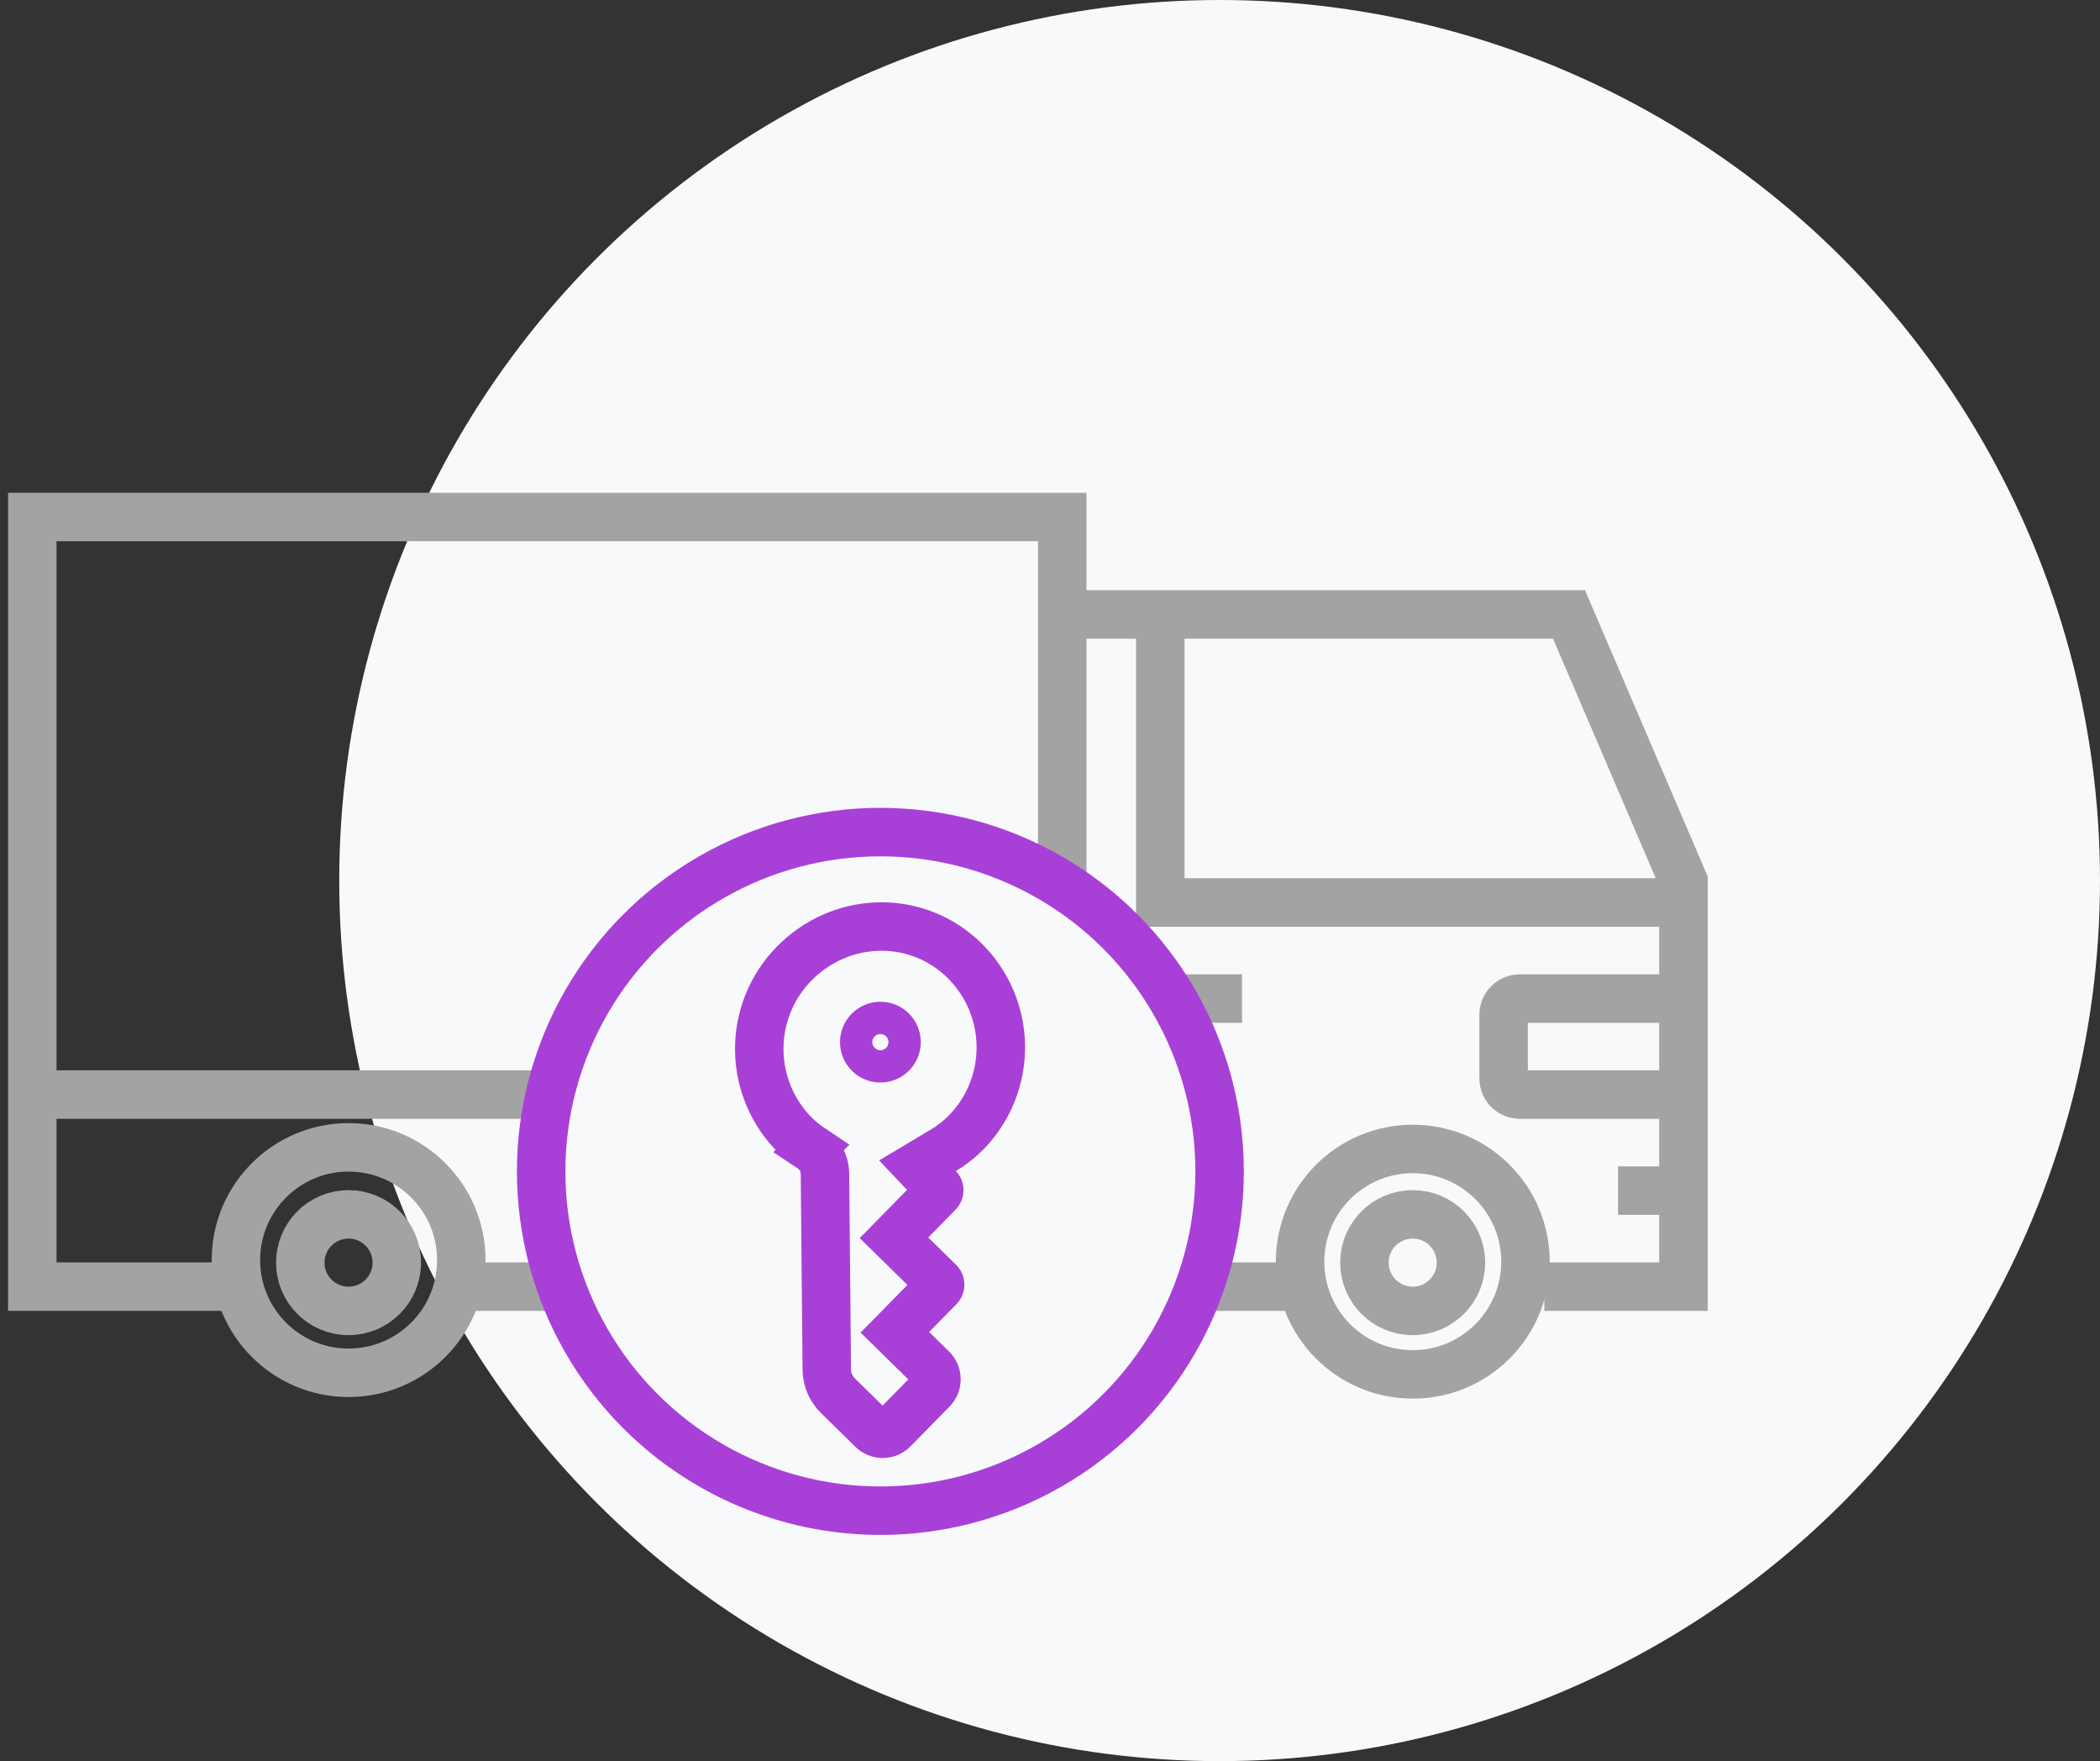
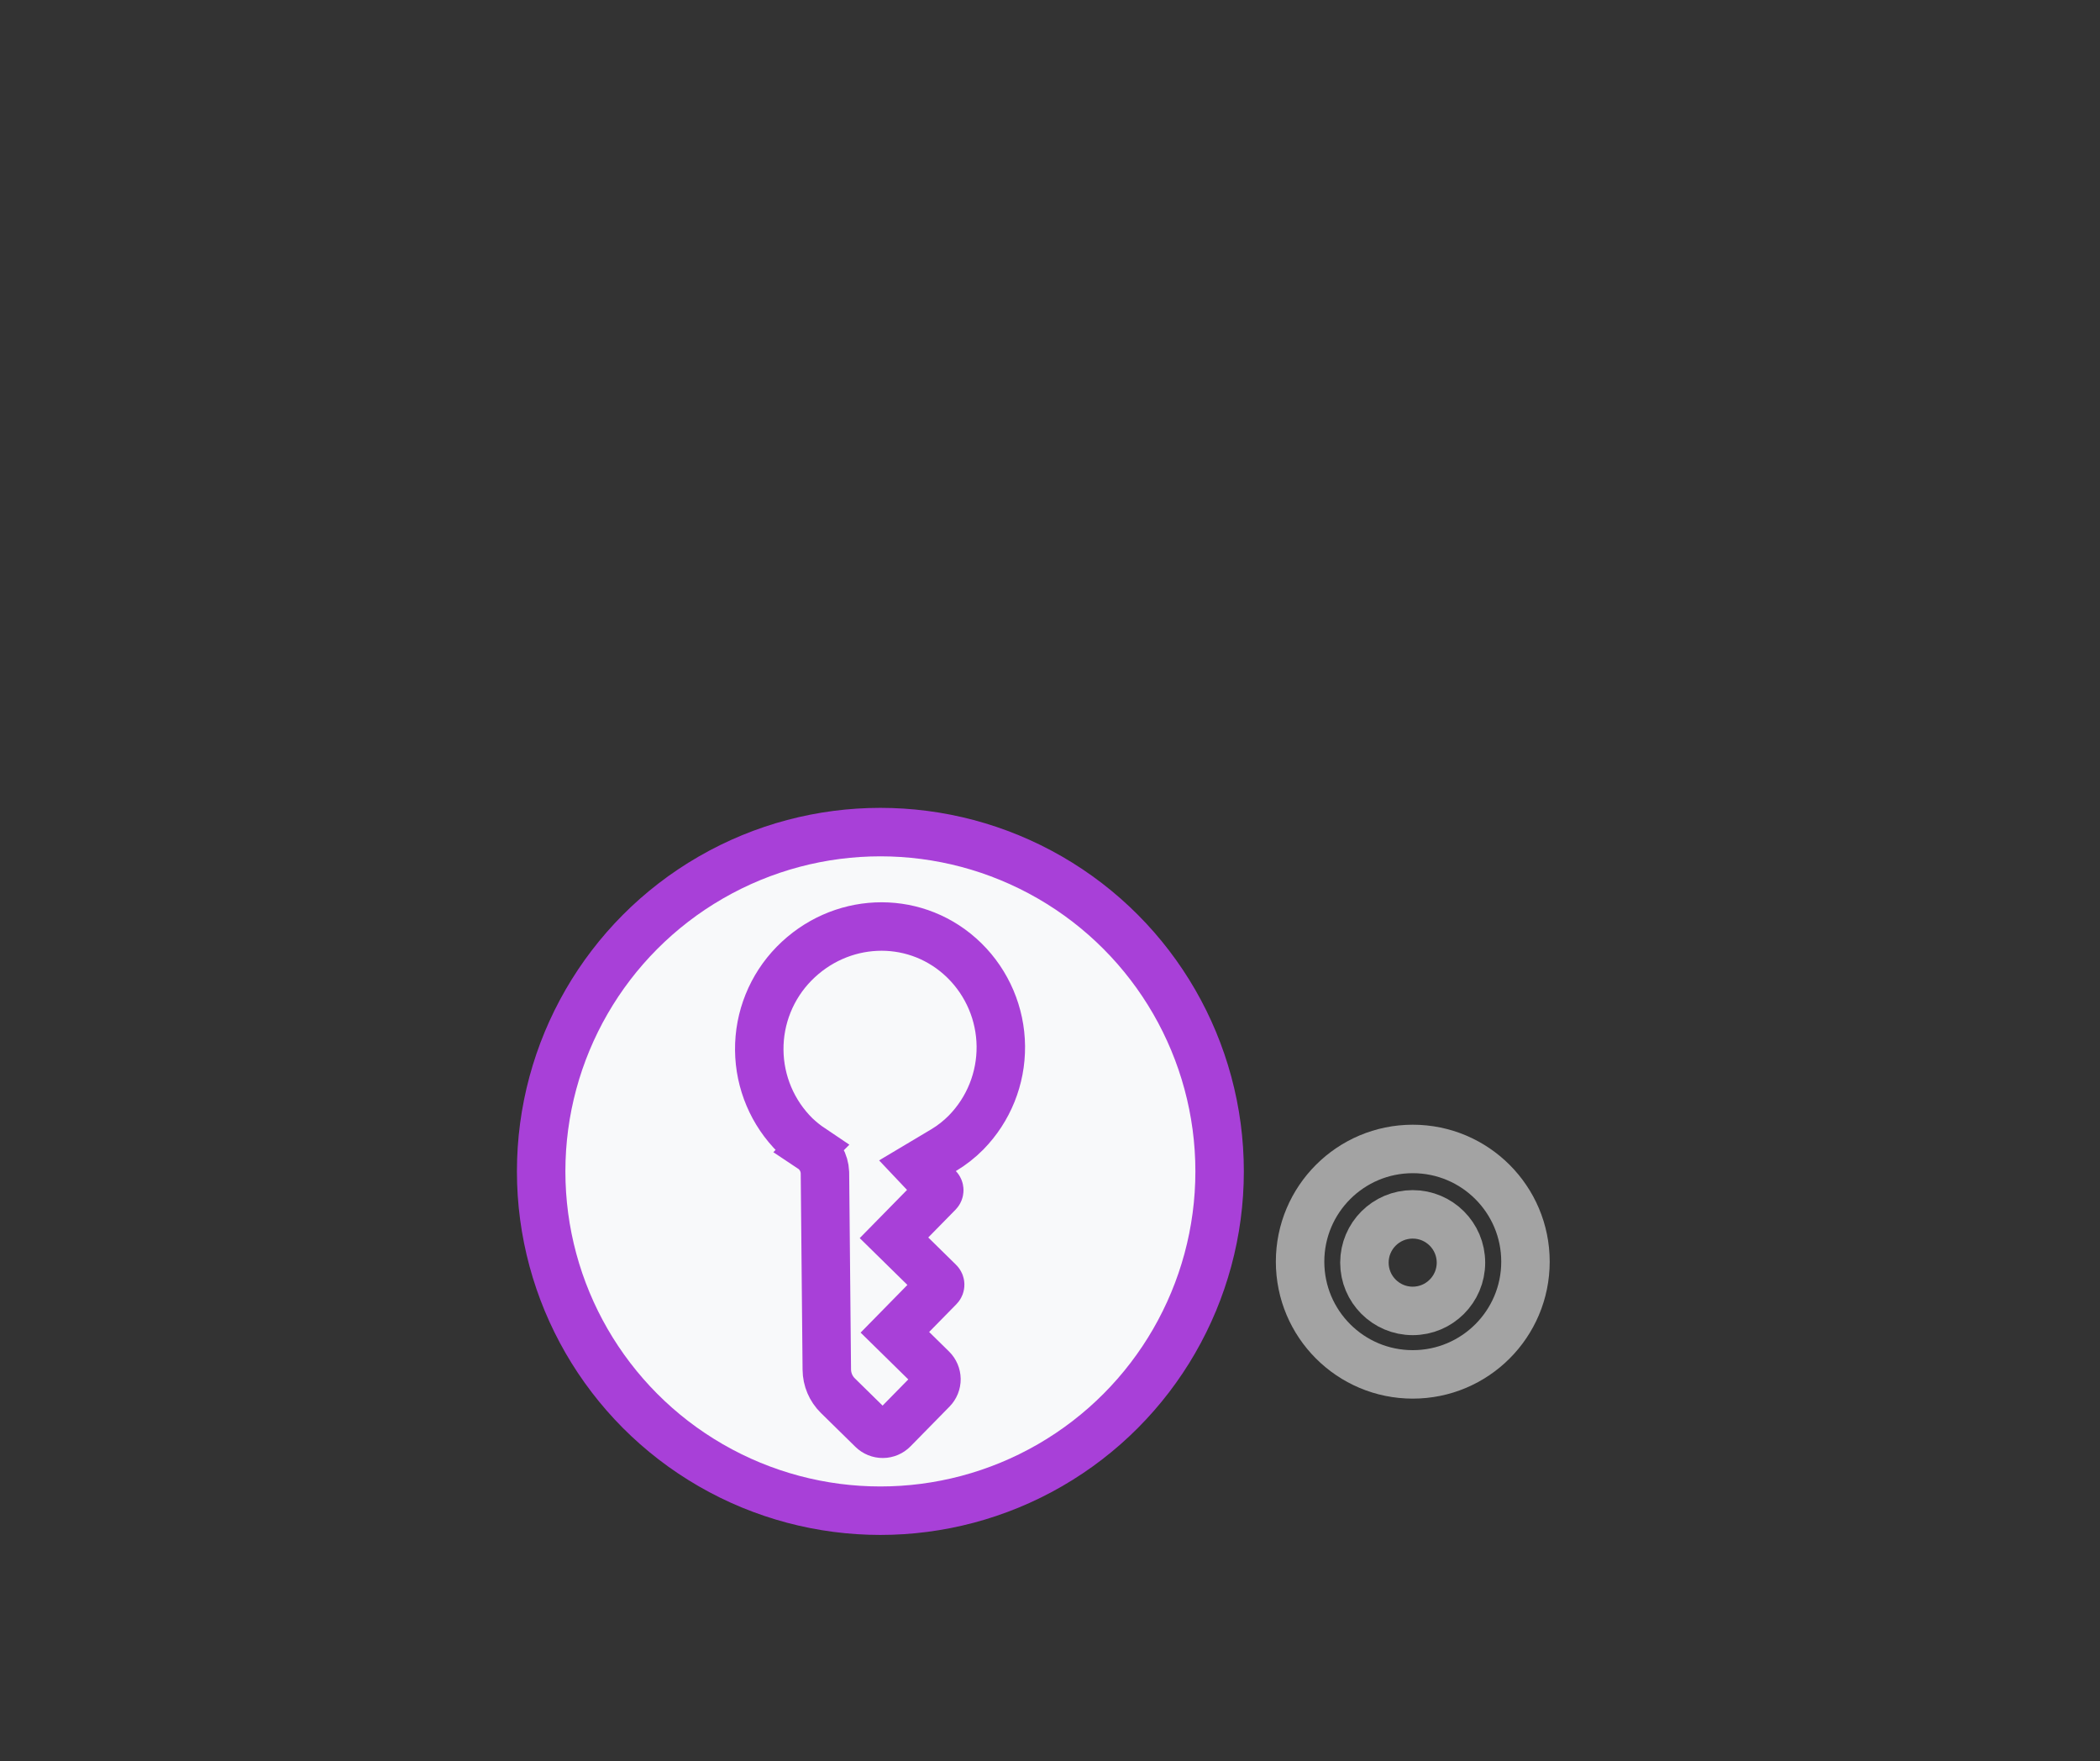
<svg xmlns="http://www.w3.org/2000/svg" width="130" height="109" viewBox="0 0 130 109" fill="none">
  <rect x="0" y="0" width="130" height="109" fill="#333333" stroke="none" />
-   <circle cx="75.5" cy="54.5" r="54.5" fill="#F8F9FA" />
-   <path d="M2 67.746V79.633H14.144M2 67.746H61.595H65.757V41.001V38.029M2 67.746V32H65.757V38.029M29.23 79.633H65.757H79.78M65.757 38.029H71.829M95.602 79.633H104.213V73.689M71.829 38.029H97.129L104.213 54.55V57.102V61.803M71.829 38.029V55.859H104.213M70.817 61.803H76.889M104.213 61.803H94.081C93.529 61.803 93.081 62.25 93.081 62.803V66.746C93.081 67.298 93.529 67.746 94.081 67.746H104.213M104.213 61.803V67.746M104.213 67.746V73.689M104.213 73.689H100.165" stroke="#A3A3A3" stroke-width="3" />
-   <path d="M21.581 71.012C25.434 71.012 28.557 74.136 28.557 77.989C28.557 81.842 25.434 84.965 21.581 84.965C17.728 84.965 14.604 81.842 14.604 77.989C14.604 74.136 17.727 71.012 21.581 71.012Z" stroke="#A3A3A3" stroke-width="3" />
-   <path d="M21.576 75.159C23.226 75.159 24.564 76.497 24.564 78.147C24.564 79.797 23.226 81.135 21.576 81.135C19.926 81.135 18.589 79.797 18.589 78.147C18.589 76.497 19.926 75.16 21.576 75.159Z" stroke="#A3A3A3" stroke-width="3" />
  <path d="M87.457 71.111C91.31 71.111 94.434 74.235 94.434 78.088C94.434 81.941 91.31 85.064 87.457 85.064C83.604 85.064 80.481 81.941 80.481 78.088C80.481 74.235 83.604 71.111 87.457 71.111Z" stroke="#A3A3A3" stroke-width="3" />
  <path d="M87.452 75.159C89.102 75.159 90.44 76.497 90.44 78.147C90.44 79.797 89.102 81.135 87.452 81.135C85.802 81.135 84.464 79.797 84.464 78.147C84.465 76.497 85.802 75.16 87.452 75.159Z" stroke="#A3A3A3" stroke-width="3" />
  <circle cx="54.5" cy="72.5" r="21" fill="#F8F9FA" stroke="#A840D8" stroke-width="3" />
  <path d="M49.154 59.646C51.98 56.767 56.457 56.56 59.422 59.187L59.704 59.45C61.127 60.85 61.938 62.758 61.956 64.754C61.975 66.749 61.201 68.67 59.804 70.095C59.386 70.517 58.917 70.885 58.406 71.19L56.797 72.149L58.084 73.51C58.124 73.551 58.146 73.607 58.146 73.664C58.145 73.722 58.122 73.778 58.082 73.819L55.342 76.61L58.134 79.351C58.222 79.437 58.224 79.579 58.138 79.666L55.397 82.458L57.697 84.716C57.87 84.885 57.968 85.117 57.971 85.359C57.973 85.601 57.879 85.834 57.709 86.007L55.295 88.466C55.126 88.639 54.895 88.737 54.653 88.739C54.411 88.741 54.178 88.647 54.005 88.478L51.868 86.38C51.434 85.954 51.188 85.374 51.183 84.768L51.183 84.767L51.068 72.612L51.067 72.585L51.067 72.559C51.054 72.262 50.97 71.973 50.824 71.714C50.678 71.458 50.474 71.24 50.229 71.077L50.23 71.076C49.88 70.841 49.551 70.577 49.246 70.286C47.827 68.888 47.02 66.983 47.002 64.991C46.983 62.994 47.757 61.072 49.154 59.646Z" stroke="#A840D8" stroke-width="3" />
-   <circle cx="54.5" cy="64.5" r="1.5" fill="#F8F9FA" stroke="#A840D8" stroke-width="2" />
</svg>